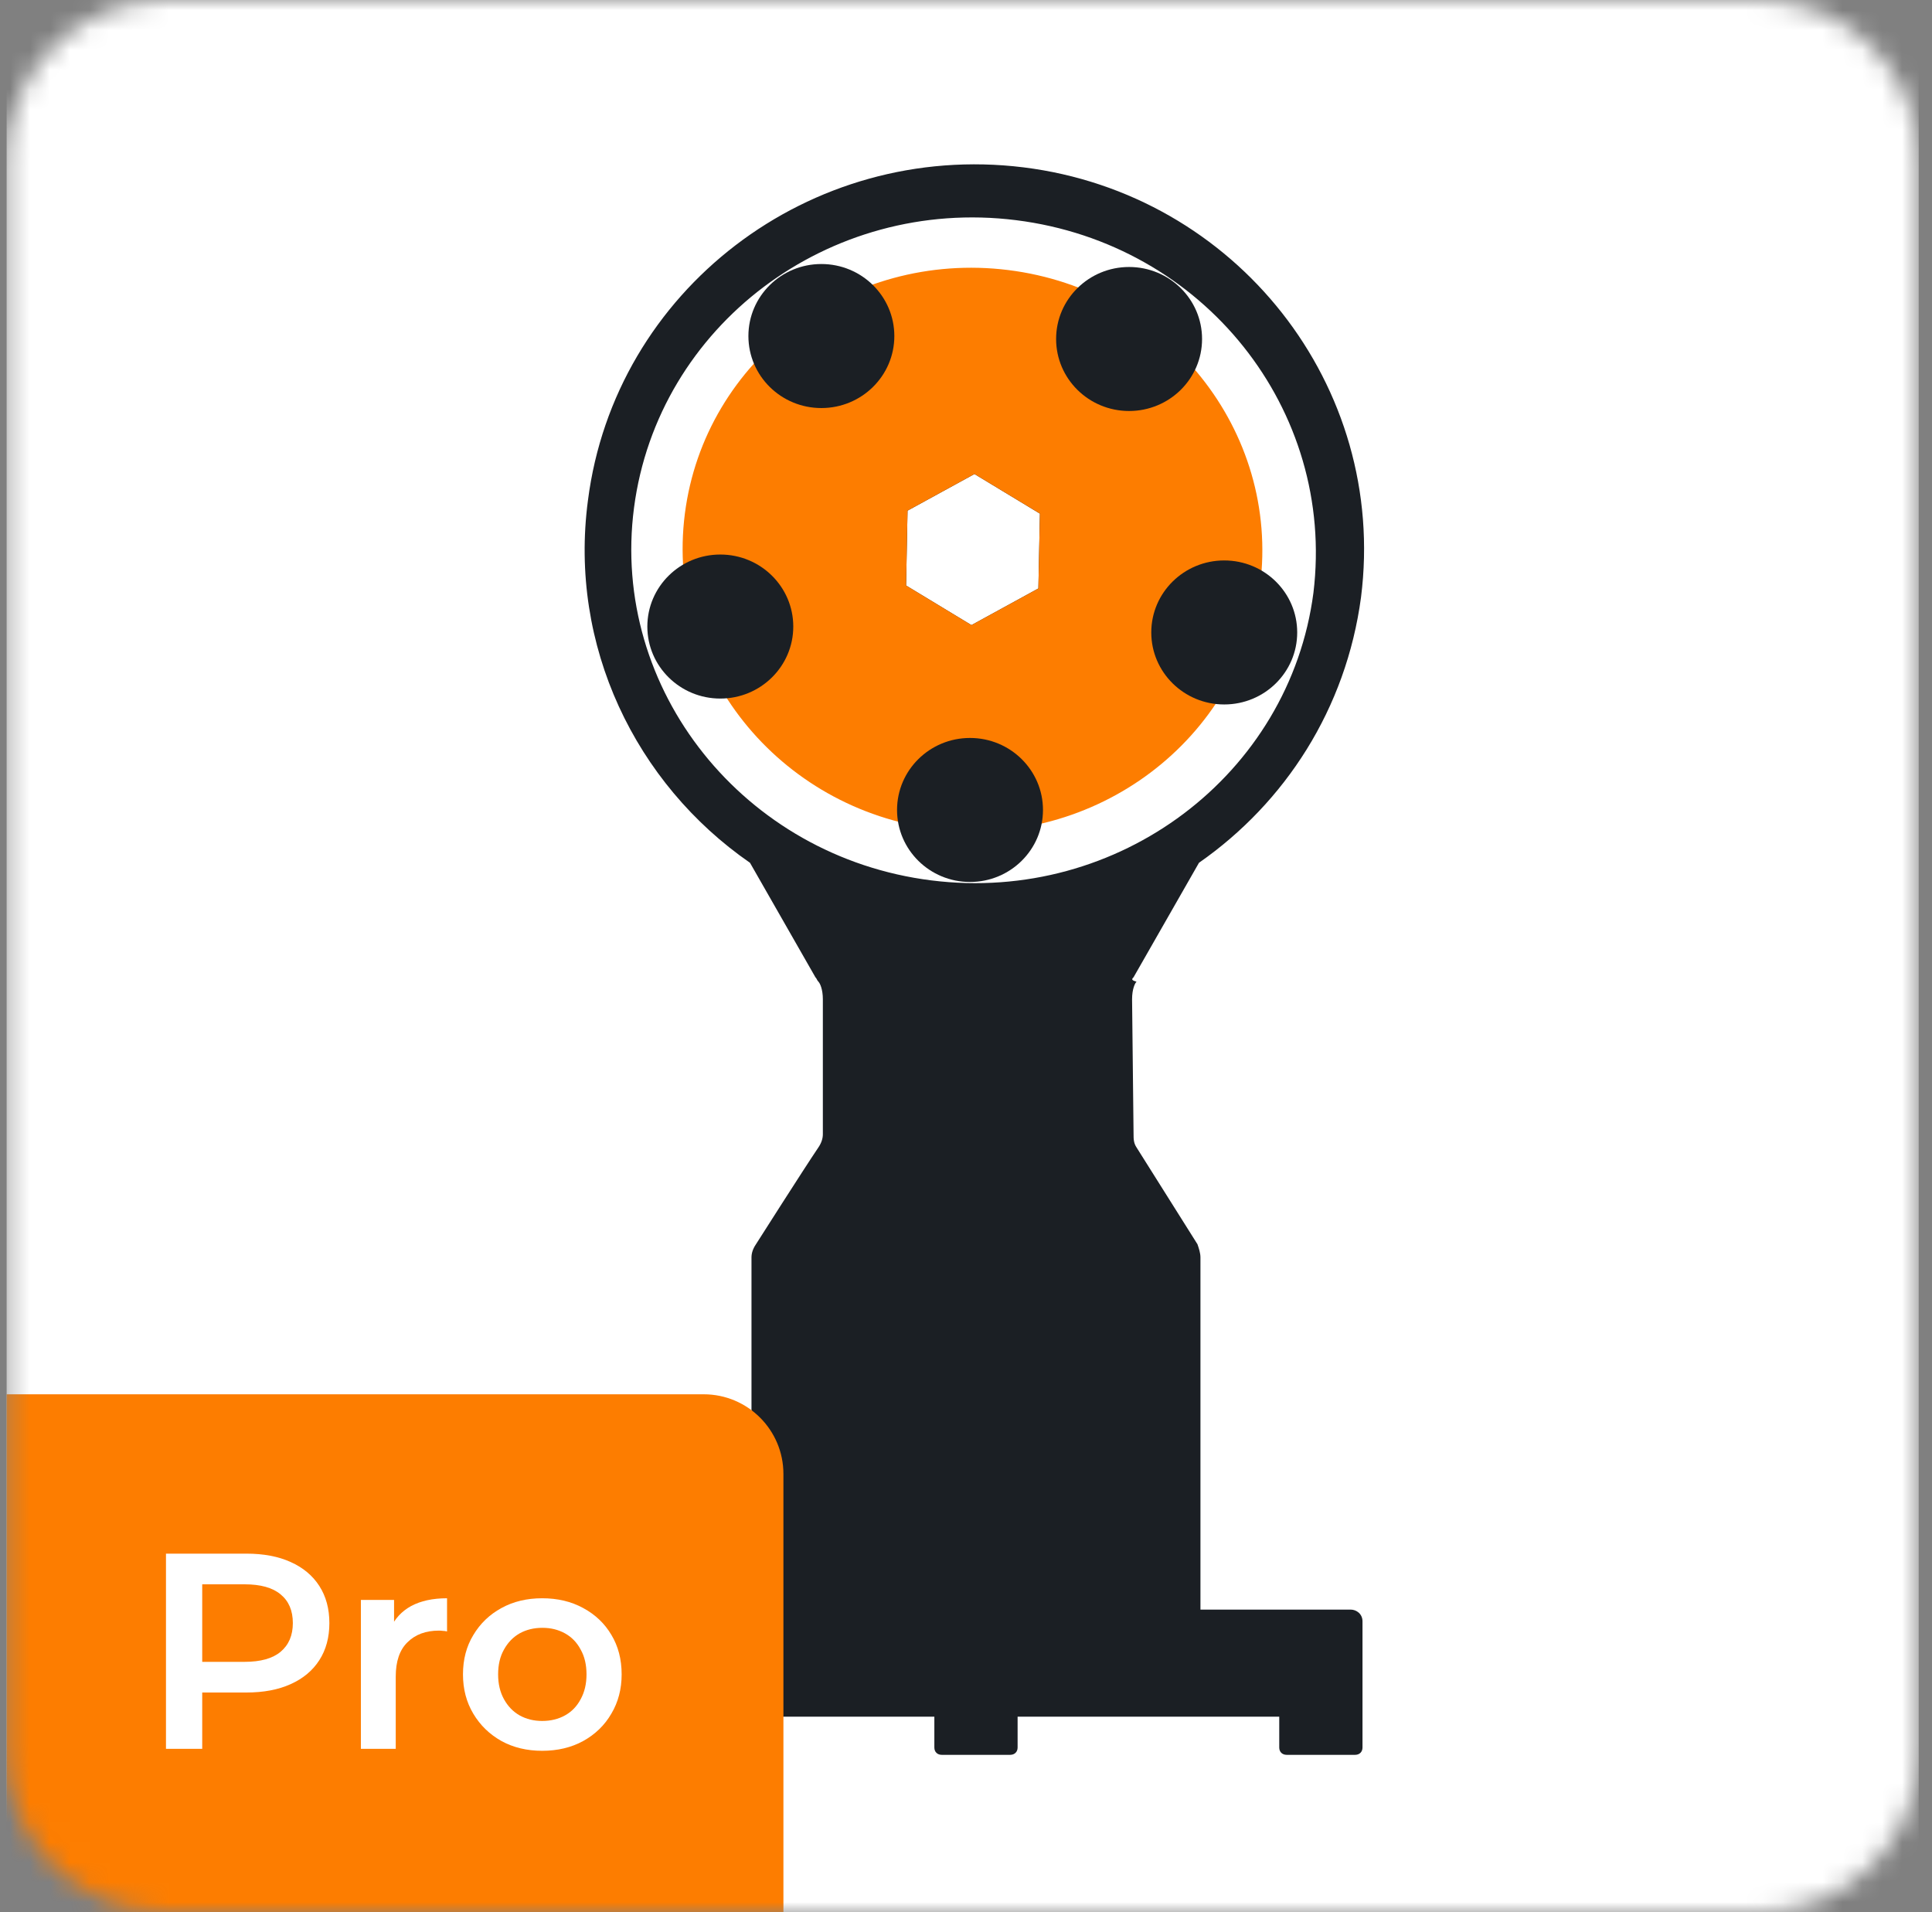
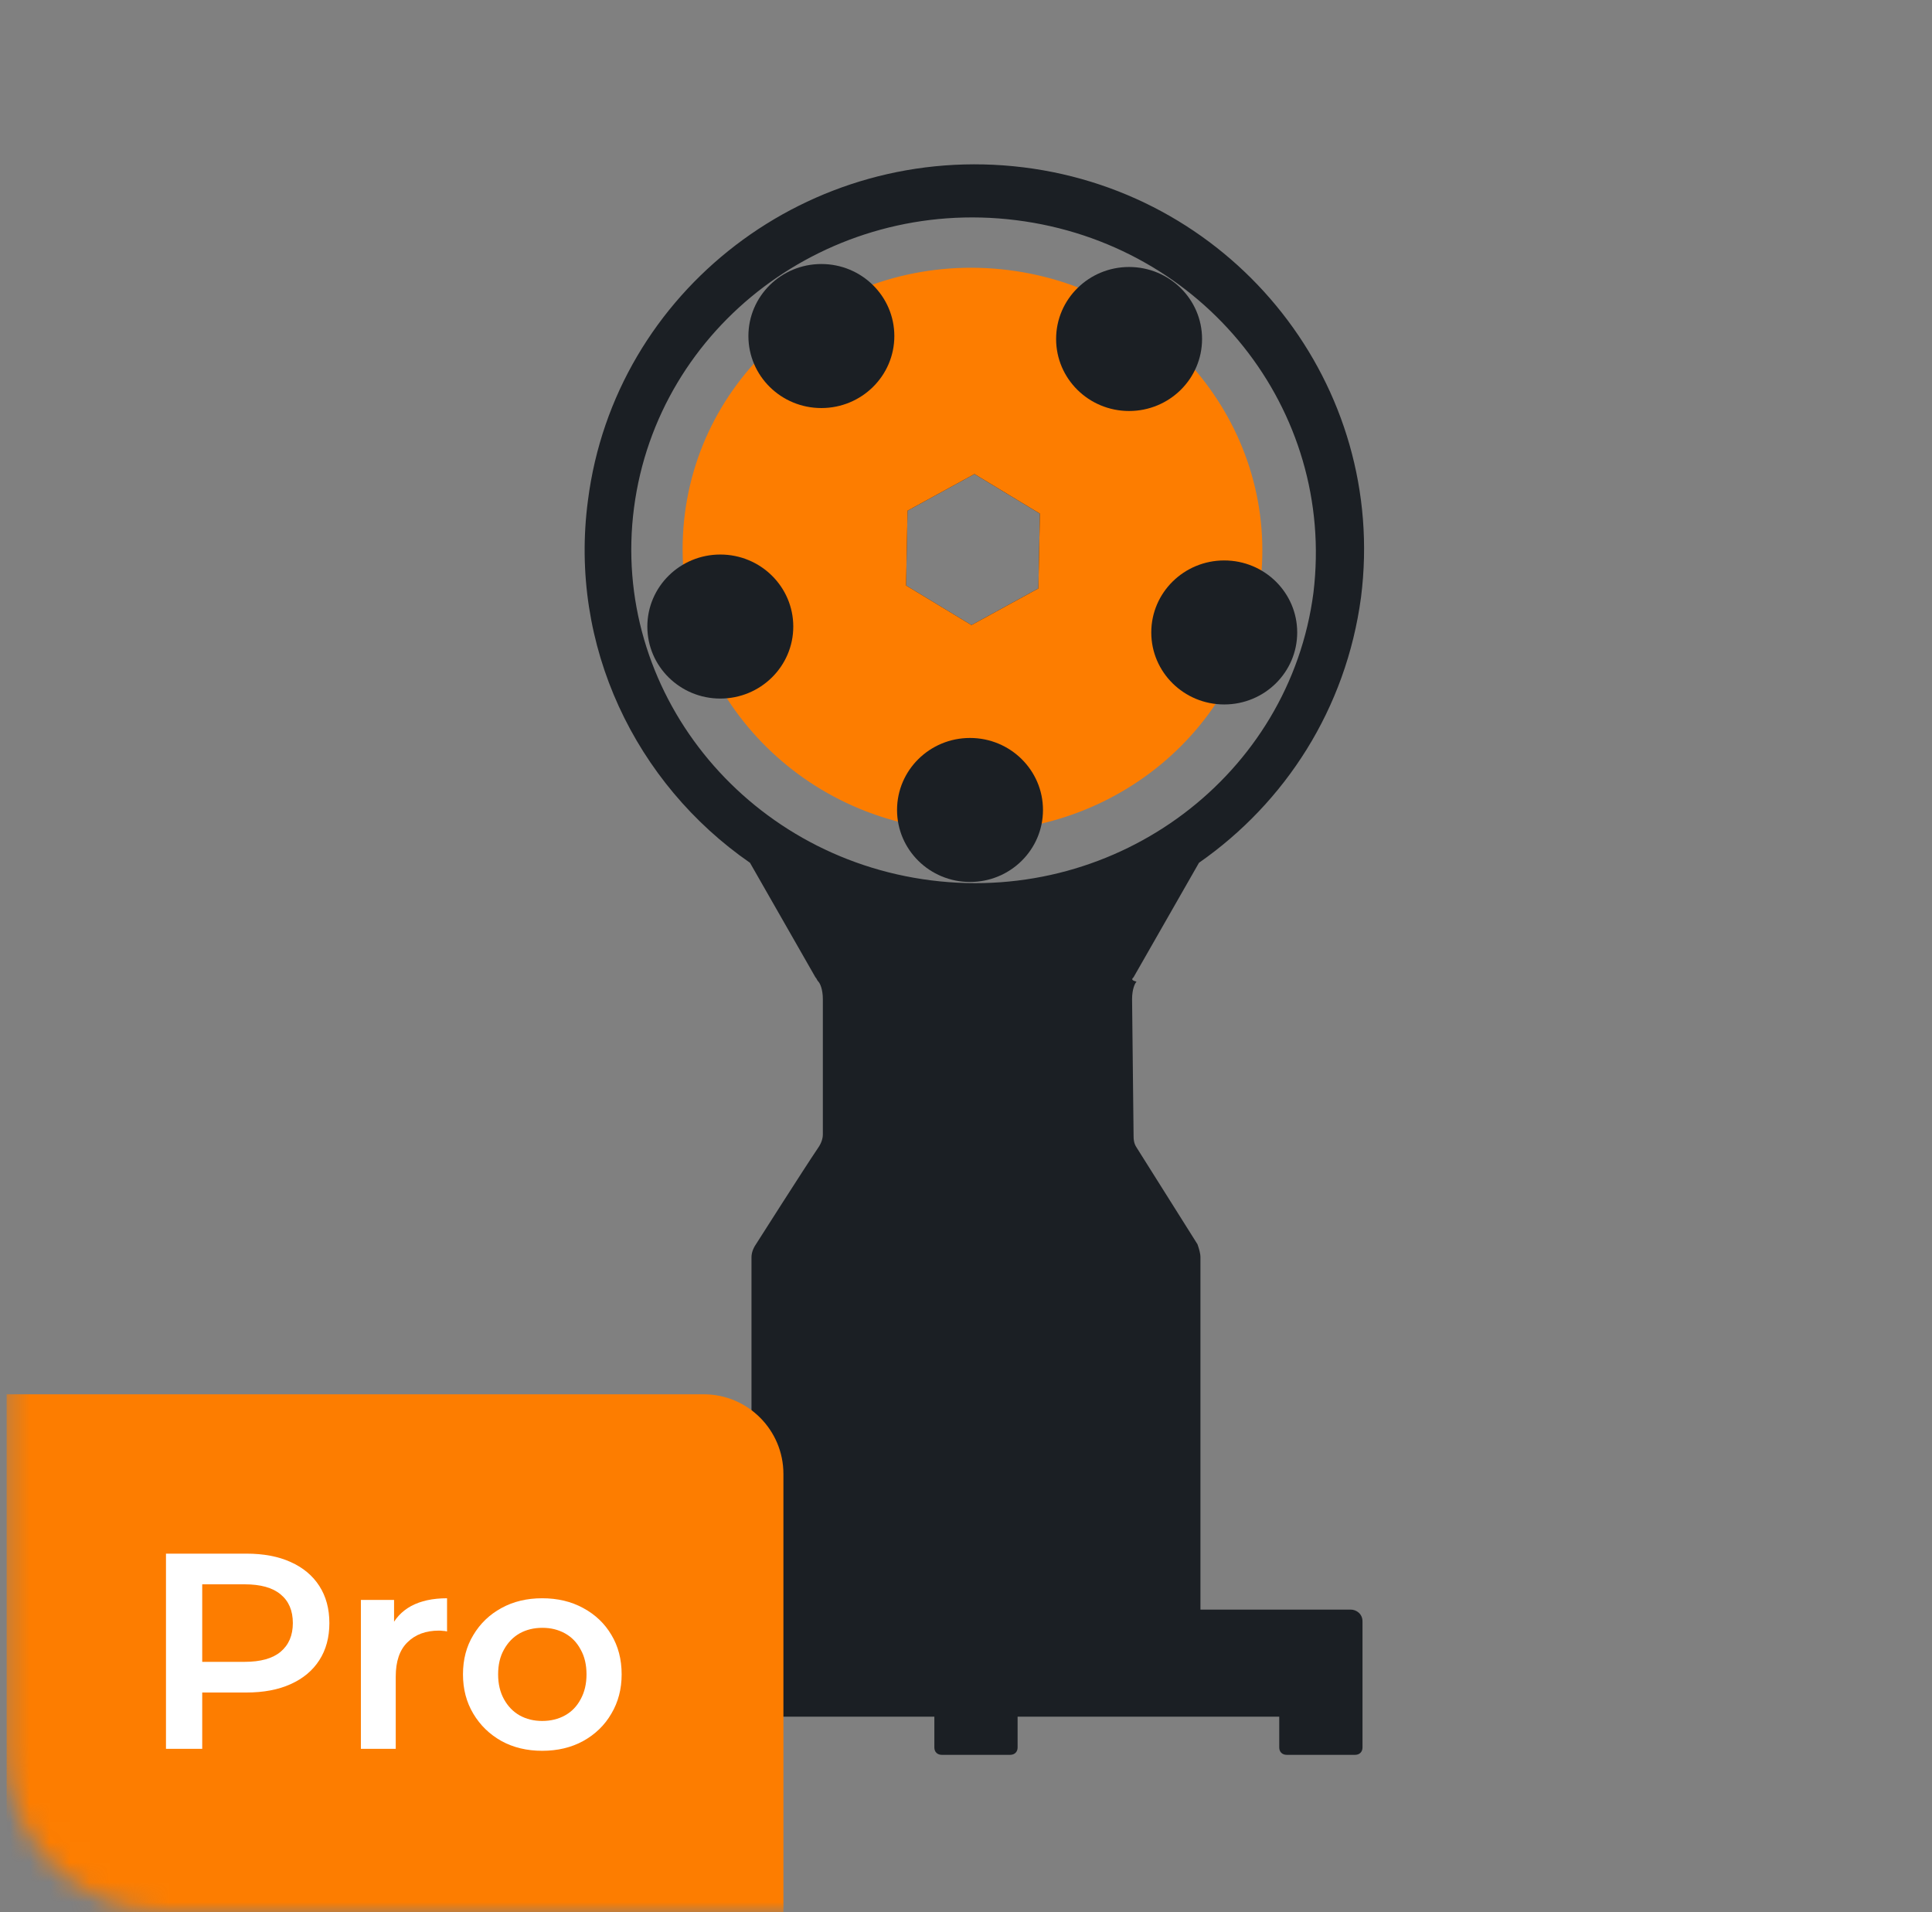
<svg xmlns="http://www.w3.org/2000/svg" width="97" height="96" viewBox="0 0 97 96" fill="none">
  <rect x="0" y="0" width="97" height="96" fill="#808080" stroke="none" />
  <mask id="mask0_1015_2773" style="mask-type:alpha" maskUnits="userSpaceOnUse" x="0" y="0" width="97" height="96">
    <path d="M0.333 8C0.333 3.582 3.915 0 8.333 0H88.333C92.752 0 96.333 3.582 96.333 8V88C96.333 92.418 92.752 96 88.333 96H8.333C3.915 96 0.333 92.418 0.333 88V8Z" fill="#F4F4F4" />
  </mask>
  <g mask="url(#mask0_1015_2773)">
-     <rect x="0.333" width="96" height="96" fill="white" />
    <path fill-rule="evenodd" clip-rule="evenodd" d="M56.913 49.062L60.197 43.316C64.526 40.296 67.586 35.582 68.333 29.984C69.676 19.377 62.063 9.728 51.389 8.402C40.641 7.076 30.863 14.589 29.519 25.122C28.549 32.415 31.908 39.339 37.655 43.316L40.939 49.062C40.977 49.099 40.995 49.135 41.014 49.172C41.033 49.209 41.051 49.246 41.089 49.283C41.163 49.356 41.313 49.651 41.313 50.167V56.943C41.313 57.164 41.238 57.385 41.089 57.606C40.342 58.711 37.954 62.468 37.954 62.468C37.804 62.689 37.73 62.91 37.73 63.131V80.809H30.191C29.818 80.809 29.594 81.103 29.594 81.398V84.344V85.597V87.733C29.594 87.954 29.743 88.101 29.967 88.101H33.401C33.625 88.101 33.774 87.954 33.774 87.733V86.186H39.073H46.911V87.733C46.911 87.954 47.06 88.101 47.284 88.101H50.717C50.941 88.101 51.091 87.954 51.091 87.733V86.186H58.928H64.227V87.733C64.227 87.954 64.377 88.101 64.601 88.101H68.034C68.258 88.101 68.407 87.954 68.407 87.733V85.597V84.344V81.398C68.407 81.03 68.109 80.809 67.81 80.809H60.271V63.131C60.271 62.91 60.197 62.689 60.122 62.468L57.062 57.606C56.913 57.385 56.913 57.164 56.913 56.943L56.838 50.167C56.838 49.651 56.987 49.356 57.062 49.283C56.763 49.209 56.838 49.135 56.913 49.062ZM51.015 11.054C41.61 9.875 33.027 16.357 31.832 25.491C30.638 34.625 37.356 43.022 46.761 44.2C56.165 45.379 64.749 38.897 65.943 29.763C67.063 20.556 60.42 12.232 51.015 11.054ZM50.642 40.075C50.567 39.854 50.493 39.707 50.343 39.486C49.821 38.823 48.85 38.529 48.029 38.823C47.432 39.044 47.059 39.486 46.835 40.002C46.611 40.591 46.014 40.959 45.417 40.812C41.834 39.928 38.849 37.718 36.983 34.846C36.609 34.256 36.759 33.52 37.356 33.151C37.505 33.078 37.654 32.931 37.729 32.783C38.401 32.047 38.326 30.942 37.729 30.205C37.281 29.763 36.684 29.468 36.161 29.542C35.49 29.542 34.967 29.026 34.893 28.364C34.821 27.586 34.887 26.808 34.958 25.965L34.967 25.859C35.34 23.06 36.535 20.556 38.326 18.567C38.774 18.051 39.52 18.051 40.043 18.42C40.192 18.567 40.416 18.714 40.64 18.788C41.536 19.082 42.506 18.714 42.954 17.978C43.252 17.462 43.327 16.873 43.178 16.357C42.954 15.768 43.327 15.105 43.924 14.884C46.014 14.147 48.253 13.853 50.567 14.147C51.836 14.295 53.03 14.589 54.075 15.031C54.672 15.252 54.971 15.915 54.747 16.504C54.672 16.725 54.672 16.946 54.672 17.167V17.167C54.672 18.051 55.344 18.861 56.165 19.009C56.762 19.156 57.359 19.009 57.807 18.714C58.33 18.346 59.076 18.42 59.45 18.861C61.913 21.661 63.181 25.417 62.659 29.395C62.584 29.763 62.211 29.984 61.913 29.837C61.539 29.763 61.166 29.689 60.793 29.837C59.897 30.131 59.3 31.015 59.375 31.899C59.45 32.489 59.748 33.078 60.27 33.372C60.793 33.741 60.942 34.477 60.569 35.067C58.628 38.013 55.493 40.075 51.985 40.886C51.463 41.033 50.866 40.665 50.642 40.075ZM52.211 25.787L48.925 23.798L45.565 25.638L45.492 29.395L48.774 31.383L52.134 29.543L52.211 25.787Z" fill="#1B1F24" />
    <path fill-rule="evenodd" clip-rule="evenodd" d="M50.621 13.558C58.597 14.552 64.258 21.641 63.266 29.39C62.275 37.14 55.005 42.617 47.03 41.623C39.054 40.629 33.393 33.541 34.385 25.791C35.376 18.041 42.646 12.564 50.621 13.558ZM52.211 25.786L48.925 23.798L45.565 25.638L45.492 29.395L48.774 31.383L52.134 29.543L52.211 25.786Z" fill="#FD7D00" />
    <path d="M61.465 35.367C63.489 35.367 65.129 33.749 65.129 31.752C65.129 29.755 63.489 28.137 61.465 28.137C59.442 28.137 57.802 29.755 57.802 31.752C57.802 33.749 59.442 35.367 61.465 35.367Z" fill="#1B1F24" />
    <path d="M56.688 20.634C58.711 20.634 60.352 19.016 60.352 17.019C60.352 15.022 58.711 13.404 56.688 13.404C54.665 13.404 53.024 15.022 53.024 17.019C53.024 19.016 54.665 20.634 56.688 20.634Z" fill="#1B1F24" />
    <path d="M48.701 44.279C50.725 44.279 52.365 42.661 52.365 40.664C52.365 38.667 50.725 37.049 48.701 37.049C46.678 37.049 45.038 38.667 45.038 40.664C45.038 42.661 46.678 44.279 48.701 44.279Z" fill="#1B1F24" />
    <path d="M36.164 35.071C38.188 35.071 39.828 33.452 39.828 31.456C39.828 29.459 38.188 27.84 36.164 27.84C34.141 27.84 32.501 29.459 32.501 31.456C32.501 33.452 34.141 35.071 36.164 35.071Z" fill="#1B1F24" />
    <path d="M41.238 20.486C43.262 20.486 44.902 18.868 44.902 16.871C44.902 14.874 43.262 13.255 41.238 13.255C39.215 13.255 37.575 14.874 37.575 16.871C37.575 18.868 39.215 20.486 41.238 20.486Z" fill="#1B1F24" />
    <path d="M0.333 70H35.333C37.542 70 39.333 71.791 39.333 74V96H0.333V70Z" fill="#FD7D00" />
    <path d="M8.333 87.8V78H12.365C13.233 78 13.975 78.14 14.591 78.42C15.217 78.7 15.697 79.101 16.033 79.624C16.369 80.147 16.537 80.767 16.537 81.486C16.537 82.205 16.369 82.825 16.033 83.348C15.697 83.871 15.217 84.272 14.591 84.552C13.975 84.832 13.233 84.972 12.365 84.972H9.341L10.153 84.118V87.8H8.333ZM10.153 84.314L9.341 83.432H12.281C13.084 83.432 13.686 83.264 14.087 82.928C14.498 82.583 14.703 82.102 14.703 81.486C14.703 80.861 14.498 80.38 14.087 80.044C13.686 79.708 13.084 79.54 12.281 79.54H9.341L10.153 78.644V84.314Z" fill="white" />
    <path d="M18.119 87.8V80.324H19.785V82.382L19.588 81.78C19.812 81.276 20.163 80.893 20.639 80.632C21.124 80.371 21.726 80.24 22.445 80.24V81.906C22.37 81.887 22.3 81.878 22.235 81.878C22.169 81.869 22.104 81.864 22.038 81.864C21.376 81.864 20.849 82.06 20.456 82.452C20.064 82.835 19.869 83.409 19.869 84.174V87.8H18.119Z" fill="white" />
    <path d="M27.221 87.898C26.455 87.898 25.774 87.735 25.177 87.408C24.579 87.072 24.108 86.615 23.763 86.036C23.417 85.457 23.245 84.799 23.245 84.062C23.245 83.315 23.417 82.657 23.763 82.088C24.108 81.509 24.579 81.057 25.177 80.73C25.774 80.403 26.455 80.24 27.221 80.24C27.995 80.24 28.681 80.403 29.279 80.73C29.885 81.057 30.357 81.505 30.693 82.074C31.038 82.643 31.211 83.306 31.211 84.062C31.211 84.799 31.038 85.457 30.693 86.036C30.357 86.615 29.885 87.072 29.279 87.408C28.681 87.735 27.995 87.898 27.221 87.898ZM27.221 86.4C27.65 86.4 28.033 86.307 28.369 86.12C28.705 85.933 28.966 85.663 29.153 85.308C29.349 84.953 29.447 84.538 29.447 84.062C29.447 83.577 29.349 83.161 29.153 82.816C28.966 82.461 28.705 82.191 28.369 82.004C28.033 81.817 27.655 81.724 27.235 81.724C26.805 81.724 26.423 81.817 26.087 82.004C25.76 82.191 25.499 82.461 25.303 82.816C25.107 83.161 25.009 83.577 25.009 84.062C25.009 84.538 25.107 84.953 25.303 85.308C25.499 85.663 25.76 85.933 26.087 86.12C26.423 86.307 26.801 86.4 27.221 86.4Z" fill="white" />
  </g>
</svg>